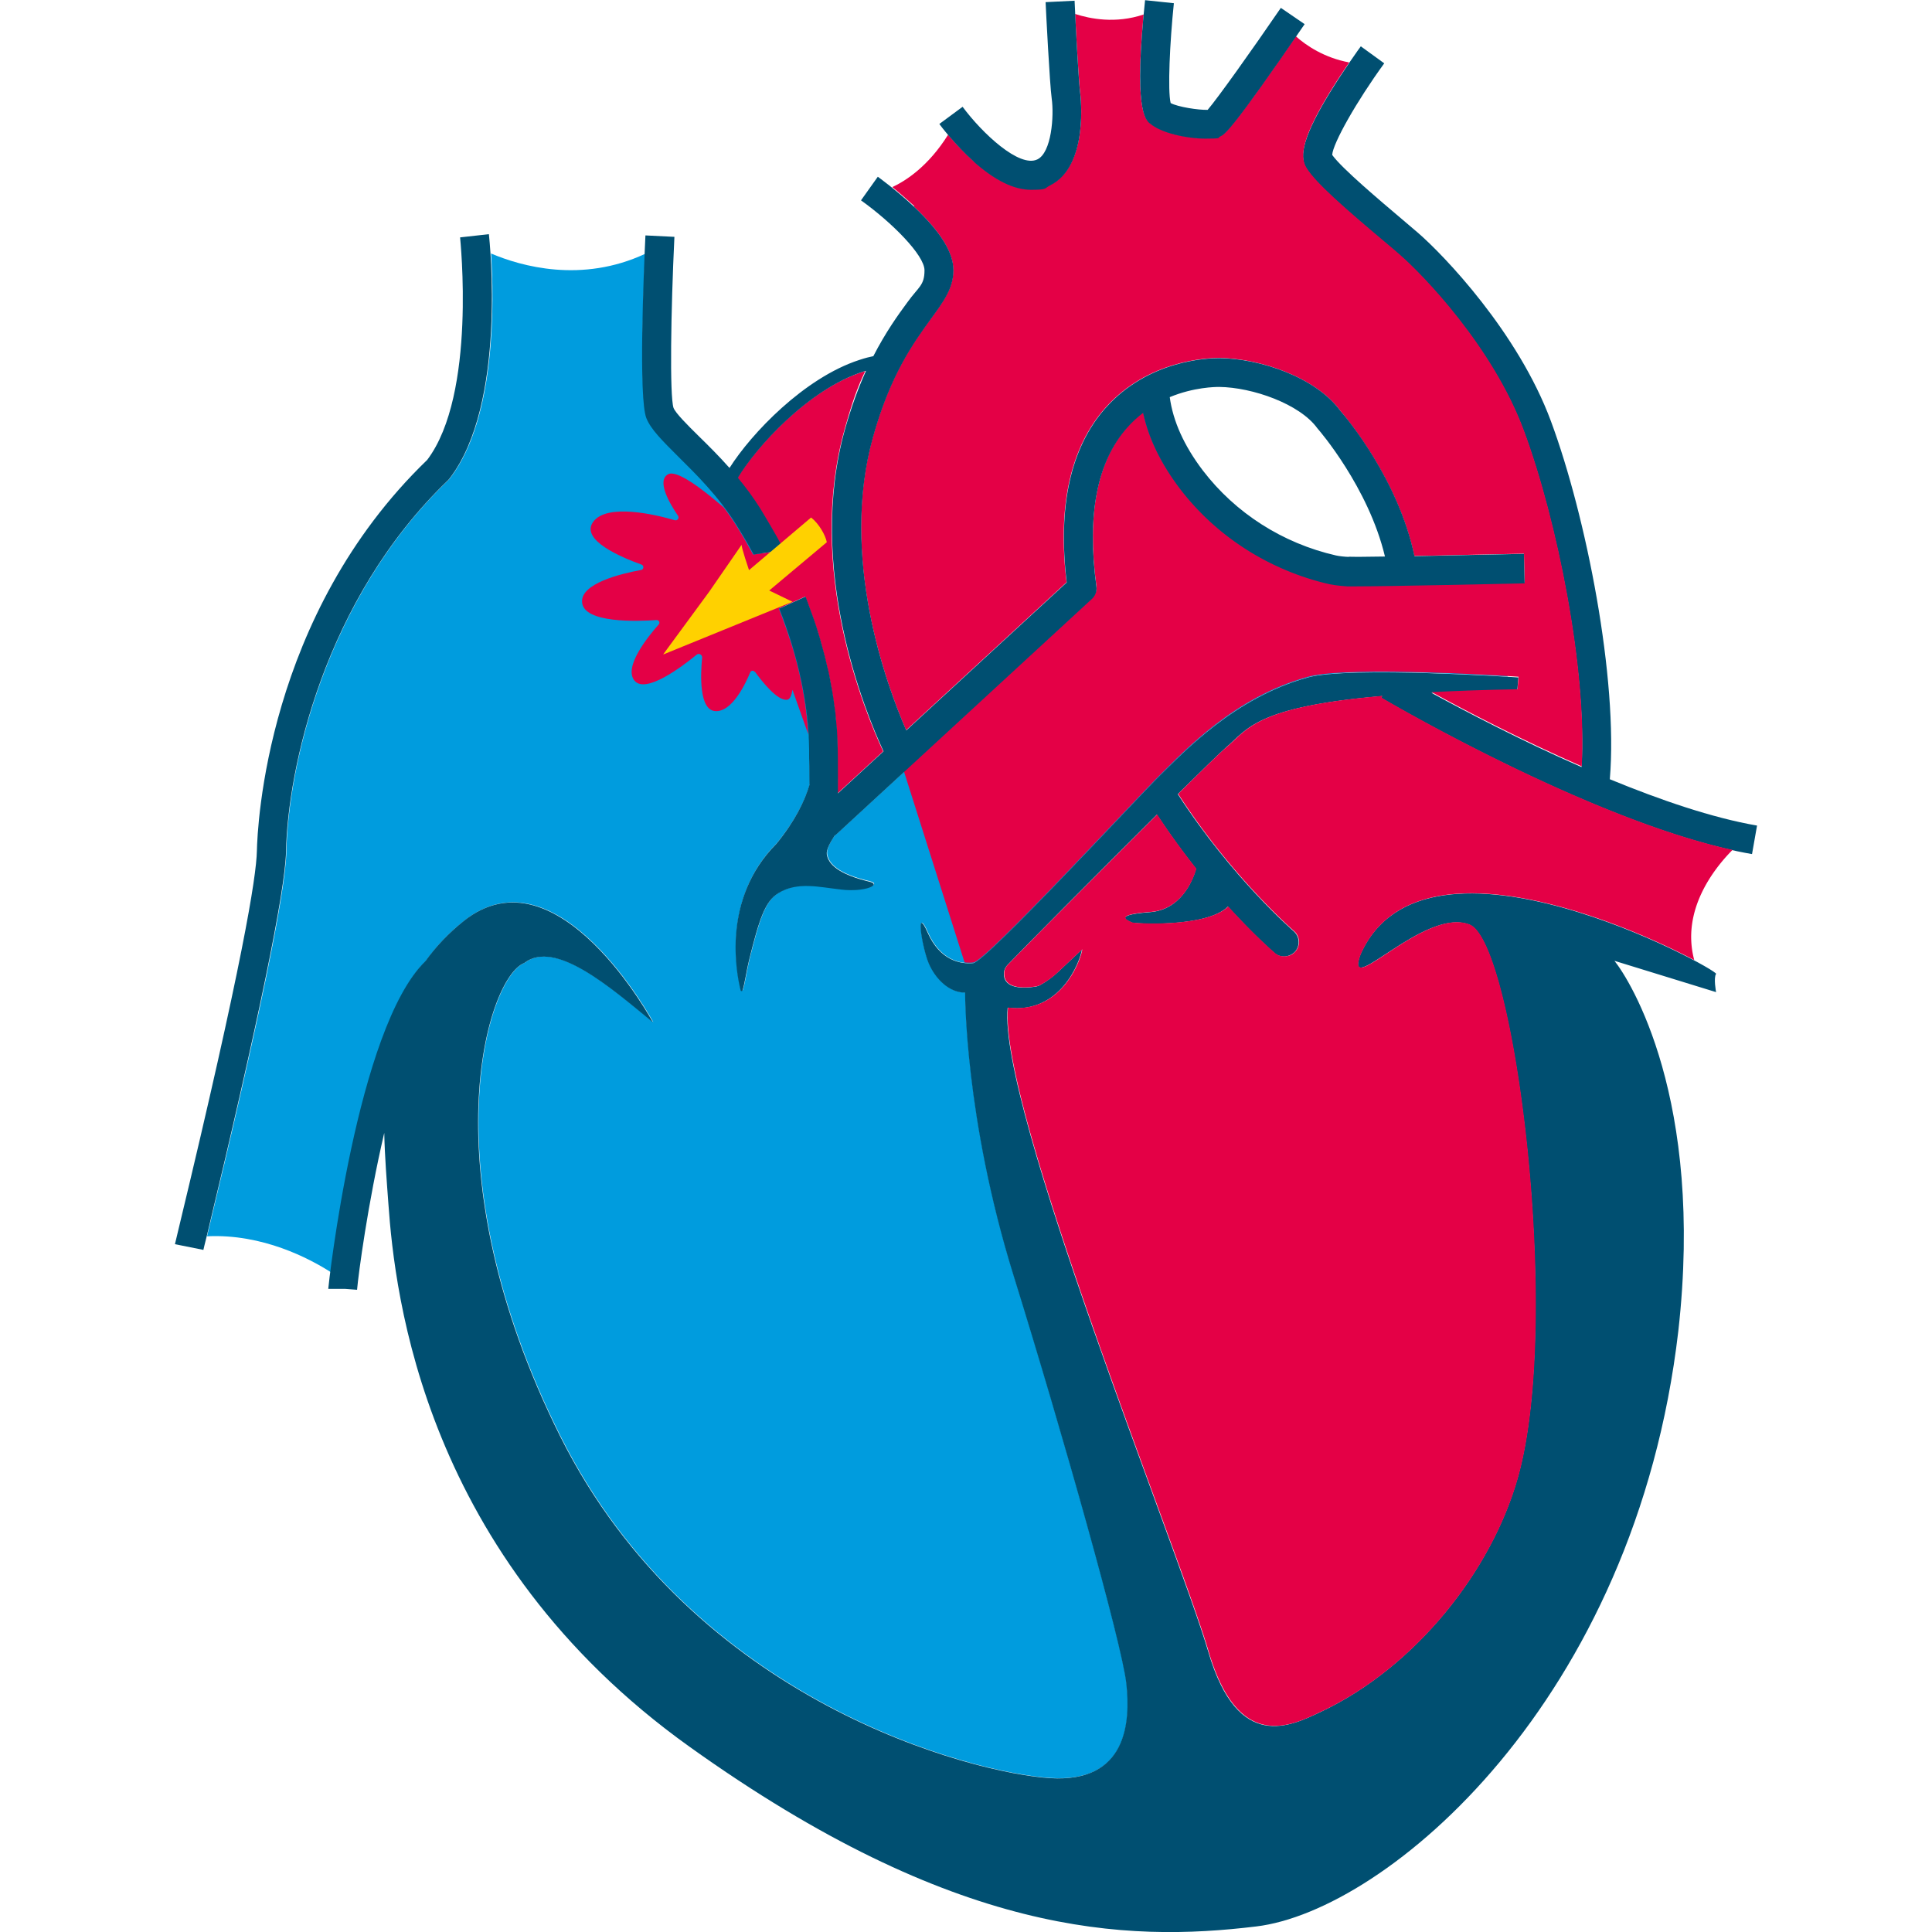
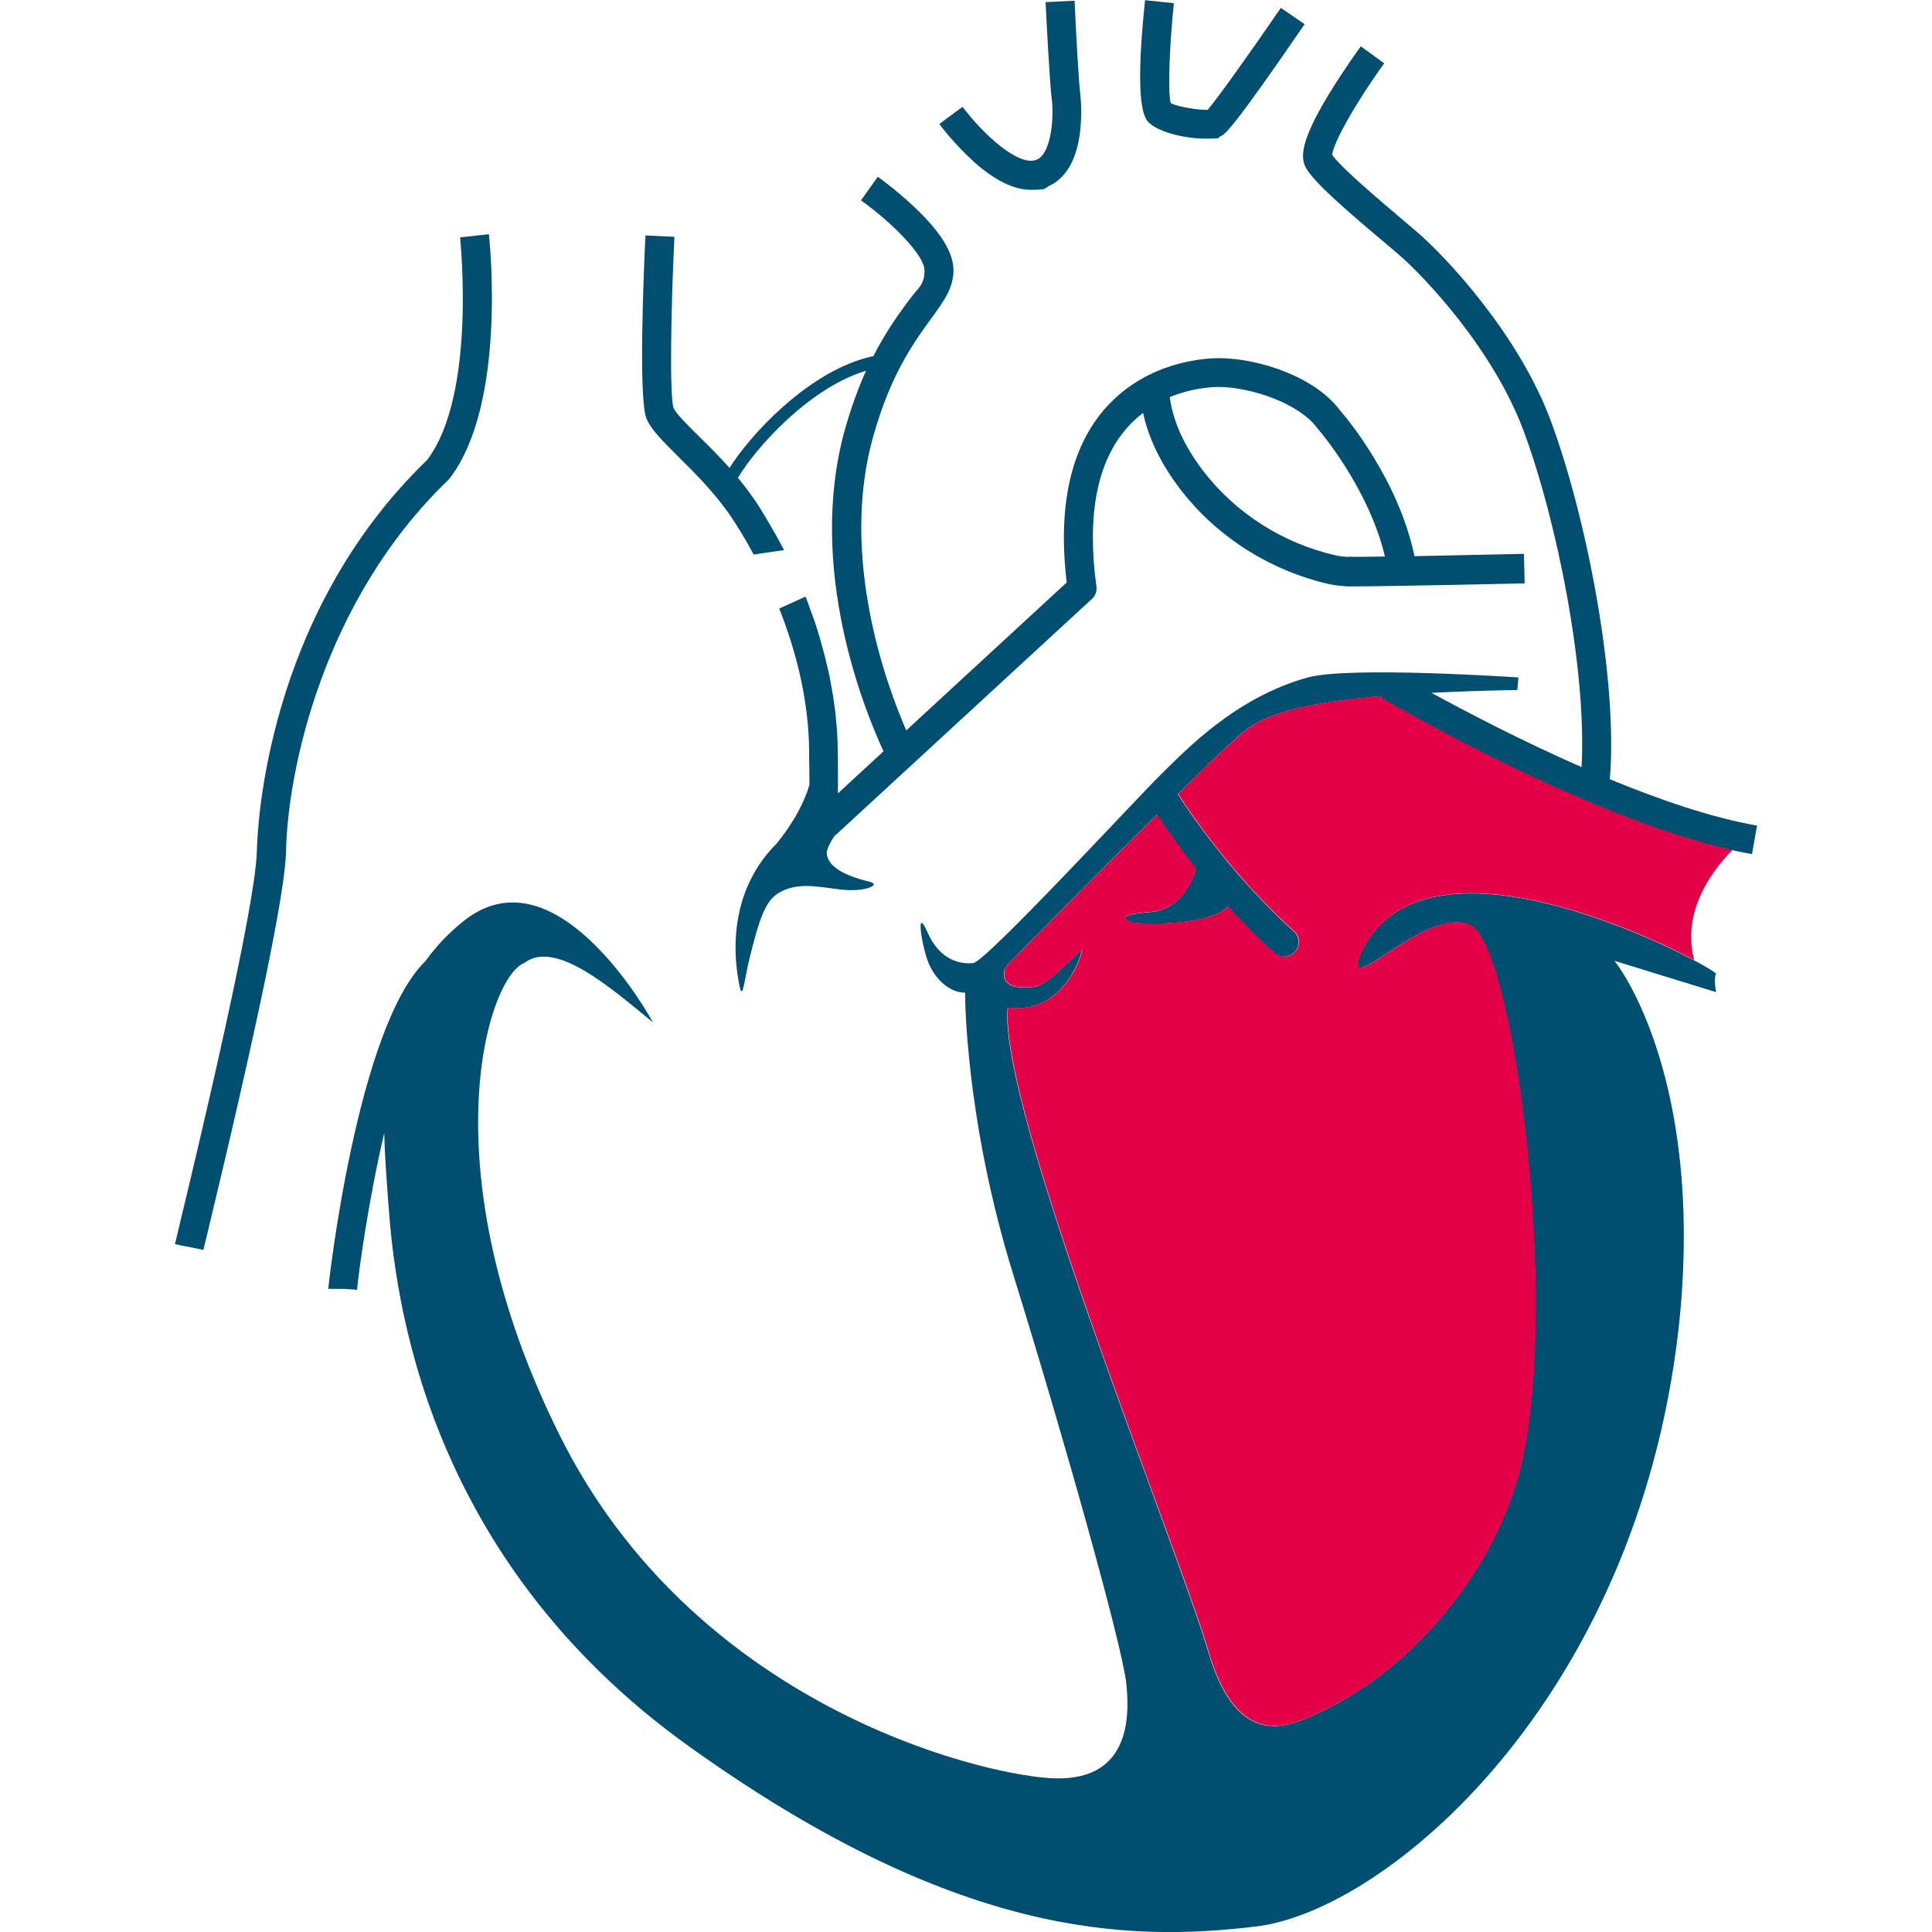
<svg xmlns="http://www.w3.org/2000/svg" viewBox="0 0 1080 1080">
  <defs>
    <style>.st0{fill:#ffd100}.st1{fill:#004f71}.st2{fill:#009cde}.st3{fill:#e40046}.st4{display:none}</style>
  </defs>
  <g id="Grafik_x5F_3">
-     <path d="M238 537.2c5.8-8.1 12.8-15.7 21.6-22.6 52.4-41.5 105.6 56.8 105.6 56.8-23.3-19-54.5-46.6-71.9-33.2-20.8 8-54.3 115.9 20.1 264.7 74.4 148.8 231 188.3 273.9 191 42.9 2.7 44.9-31.1 42.5-53-2.4-21.8-35.5-139.4-63-227.9s-27.1-158.2-27.1-158.2c-8.9 0-16.6-7.7-20.4-16.5-3.8-8.9-7.6-33.1-.6-17.2 7 15.9 18.5 17.8 25.5 17.2 7-.6 90.9-91.6 104.5-105 13.6-13.4 41.7-43.6 82.6-54.7 19.7-5.4 90.3-1.7 111.6-.4-13.3-20.9-2.3-43.7 2.9-52.3-19.6.4-72.1 1.6-88.3 1.6h-4.2s-6.3-.3-9.9-1.2c-33.5-7.6-63.2-26.6-83.7-53.5-10.7-14-17.5-28.1-20.5-42.3-3.1 2.4-6.1 5.1-8.9 8.3-16.8 19.1-22.6 48.9-17.2 88.7.4 2.7-.7 5.3-2.5 7L468.1 465.8c-.4.4-.8.7-1.3 1-2.6 3.7-4.8 7.9-4.4 10.6.9 5.4 6.2 11.1 23.9 15.2 7.1 1.7-3 5.8-15.7 4.4-12.7-1.5-24.6-4.6-35.3 2-7.4 4.5-10.7 14.7-16.3 37.2-1.3 5.1-2.5 13.5-3.7 17.1-.2.6-1 .5-1.1 0-2.3-9.2-10.8-51.2 20.1-82 10.5-12.9 15.8-24.1 18.4-32.9 0-3.1 0-6.6-.1-10.6 0-2.8 0-5.9-.1-9.2-.3-25.1-6.1-52-16.7-78.7l4.1-1.9-1.7-7.4-12.4-21.5-4.2.6c-1.4-2.6-2.9-5.2-4.4-7.9-1.8-3.1-3.7-6.3-5.7-9.4-9.8-15.5-22.2-27.8-32.2-37.6-8.9-8.8-15.3-15.1-17.7-21.4-3.9-10-2.2-63.8-1-91.5-35.4 16.5-69.2 7-86.1-.2 1.7 26.1 3 92-22.9 125.6l-.8.9c-69.7 66.9-89.8 162-90.7 207.7-.4 22.5-15.3 94.8-44.3 214.9v.3c30.9-1.5 57.2 12.4 69.2 20.1 4.1-32.3 20.6-142.4 53.3-174.2Z" class="st2" />
-     <path d="M422.1 375.6c3.6 5 12.8 16.8 18.2 15.5 1.3-.3 2.2-2.4 2.7-5.5l8.8 24.8c-.8-14-3.2-28.4-7.2-43 0-.3-.2-.7-.3-1-.3-1.1-.6-2.2-.9-3.2-.2-.5-.3-1.1-.5-1.6-.3-1-.6-1.9-.9-2.9-.2-.7-.4-1.4-.7-2-.3-.8-.5-1.7-.8-2.5-.3-.8-.6-1.6-.8-2.4-.3-.7-.5-1.5-.8-2.2-.4-1-.7-2-1.1-3-.2-.6-.4-1.2-.6-1.7-.6-1.6-1.2-3.2-1.8-4.7l14.7-6.7c.5 1.1.9 2.3 1.3 3.4.5 1.3.9 2.6 1.4 3.9.6 1.6 1.2 3.3 1.8 4.9.7 1.9 1.3 3.8 1.9 5.7.5 1.6 1.1 3.2 1.5 4.9.6 1.9 1.1 3.9 1.6 5.8.4 1.6.9 3.2 1.3 4.8.5 2 .9 3.9 1.4 5.9.4 1.6.7 3.1 1.1 4.7.4 2 .8 4 1.1 6 .3 1.5.6 3 .8 4.5.3 2.1.6 4.2.9 6.2l.6 4.2c.3 2.3.4 4.6.6 6.8 0 1.1.2 2.3.3 3.4.2 3.4.3 6.8.4 10.1 0 3.3 0 6.3.1 9.1.1 6.1.2 11.2 0 15.7l25.5-23.5c-10.2-21.8-43.4-102.1-21.5-180.2 4.2-15 7.1-23.3 11.5-32.4-.5.2-1 .3-1.6.5-30.8 10-59.8 42.5-69.9 59.3v.1c1 1.2 1.9 2.3 2.9 3.6.1.2.3.3.4.5 1 1.3 2 2.6 2.9 3.9l.2.2c.9 1.2 1.7 2.4 2.6 3.6.2.3.4.6.7 1 .9 1.3 1.8 2.7 2.7 4.1 1.9 3 3.8 6.1 5.5 9.1 2.7 4.7 5.4 9.5 7.9 14.2l-17 2.5c-1.4-2.6-2.9-5.2-4.4-7.9-1.8-3.1-3.7-6.3-5.7-9.4-.5-.8-1-1.6-1.6-2.4-1.5-2.3-3.1-4.5-4.7-6.6-12.2-10.6-26.3-21.2-31.1-18.6-6.7 3.6 1 16.6 5.5 23.2.9 1.3-.3 2.9-1.8 2.5-10.9-3.2-37.9-9.6-45.6.9-7.4 10.1 15.6 19.8 27 23.9 1.5.5 1.3 2.8-.2 3-11.4 2.1-34.1 7.6-33 18.2 1.1 11.6 30.8 10.6 41.6 9.8 1.4 0 2.1 1.5 1.2 2.5-6 6.8-19.8 23.8-13.5 31.4 6.2 7.5 26.4-7.7 34.7-14.5 1.3-1.1 3.2 0 3.1 1.6-.9 9.3-1.8 29.1 7.2 29.9 9.5.8 17.1-15.4 19.7-21.7.4-1 1.8-1.2 2.4-.3Z" class="st3" />
-     <path d="M407.7 261.4c0-.1.2-.2.2-.4l-.3.3Z" class="st3" />
    <path d="m979.4 477.4 2.8-15.9c-25-4.3-54.1-14.3-82.3-25.9 4.7-56.1-13.2-147-32.9-200.1-18.4-49.7-60-93-74.5-105.5-2.3-2-5.3-4.5-8.7-7.4-11.9-10.1-33.8-28.5-39.1-36 .4-6.5 13.6-29.9 29.1-51.2l-13.1-9.5c-.4.5-9.3 12.8-17.7 26.5-16.8 27.6-16 36.4-12.7 41.9 5.2 8.5 22.6 23.5 43 40.7 3.3 2.8 6.3 5.3 8.6 7.3 13.6 11.7 52.7 52.4 69.9 98.8 18.5 49.8 35.3 133.6 32.3 187.7-33.8-14.8-64.8-31.1-83.9-41.5 14-.7 29.9-1.3 48-1.6l.6-7s-94.5-6.4-117.7 0c-40.8 11.2-69 41.4-82.6 54.7-13.6 13.4-97.5 104.3-104.5 105-7 .6-18.5-1.3-25.5-17.2-7-15.9-3.1 8.3.6 17.2 3.8 8.9 11.5 16.5 20.4 16.5 0 0-.4 69.7 27.1 158.2 27.5 88.5 60.6 206 63 227.9 2.4 21.8.4 55.6-42.5 53-42.9-2.7-199.5-42.2-273.9-191-74.4-148.8-40.9-256.7-20.1-264.7 17.4-13.4 48.7 14.2 71.9 33.2 0 0-53.2-98.3-105.6-56.8-8.7 6.9-15.8 14.5-21.6 22.6-38.3 37.2-54.3 181.8-54.3 183.2h9.6l6.5.5c.8-9 6-48.3 15.2-87.7.3 13.6 1.4 27 2.3 39.4 3.6 51 19.7 197.4 168.3 303.7 148.6 106.3 244 109.3 316.8 100.5 72.8-8.7 212-126 236-332.9 14.6-129.7-26.9-195.9-35.7-206.9l56.8 17.5s-1.5-8 0-10.2c1.5-2.2-162.4-92.5-198.8-10.9-9.9 26.3 35.7-26.7 60.9-16.6 25.2 10.1 51.7 220.1 27.2 308.4-14.5 52.4-57.1 106.4-110 131.5-16.8 7.9-46.5 23.5-63.2-33.6-16.8-57.1-117.7-305-112.1-359.9 29.8 3.7 40.6-26.3 41.5-32.5l-13 12.2c-3.5 3.3-6.4 5.4-10.6 7.8-.3.2-2.1.7-2.1.7-16.4 2.5-18.2-3.9-17.9-7.8.1-1.6.9-3 1.9-4.2 7.9-8.3 50.6-51.3 83.6-84.1 7.3 11.1 14.8 21.3 21.9 30.3-2.2 7.4-8.8 22.9-25.8 24.2-22.3 1.7-11.2 5.1-10.2 5.8 1 .6 41.7 3.1 53.8-8.9 14.6 16.1 25.3 25.3 26.1 26 1.5 1.3 3.4 1.9 5.3 1.9s4.6-1 6.2-2.8c2.9-3.4 2.5-8.5-.9-11.4-.3-.3-34.4-29.7-64.7-76.6 13.5-13.3 23.9-23.4 27-26.1 12-10.2 16.4-22.6 87.2-28.7l-.6 1c5.1 3 124.9 73.1 207.2 87.3Z" class="st1" />
-     <path d="M510.9 115.5c14.8 14 22 25.6 22 35.5s-5.6 17.6-12.7 27.3c-9.5 13-22.4 30.7-32.2 65.7-18.9 67.2 7.5 138.7 18.5 164.2l89.7-82.7c-5.1-42.6 2.1-75.3 21.6-97.4 23.9-27 57.3-28 63.8-28 22.5.2 53.8 10.7 67.6 29.5 3.3 3.9 32.5 38.6 41.4 81.2 19.4-.4 42.9-.9 61.3-1.3l.4 16.2c-8.4.2-76.2 1.7-95 1.7h-4.2s-6.3-.3-9.9-1.2c-33.5-7.6-63.2-26.6-83.7-53.5-10.7-14-17.5-28.1-20.5-42.3-3.1 2.4-6.1 5.1-8.9 8.3-16.8 19.1-22.6 48.9-17.2 88.7.4 2.7-.7 5.3-2.5 7l-105.1 96.8L539.2 538c1.8.2 3.5.2 4.9 0 7-.6 90.9-91.6 104.5-105 13.6-13.4 41.7-43.6 82.6-54.7 23.2-6.4 117.7 0 117.7 0l-.6 7c-18.1.3-34 .9-48 1.6 19.1 10.5 50.2 26.7 83.9 41.5 3.1-54.2-13.8-138-32.3-187.7-17.2-46.5-56.3-87.1-69.9-98.8-2.3-2-5.2-4.5-8.6-7.3-20.4-17.2-37.8-32.2-43-40.7-3.3-5.4-4.1-14.3 12.7-41.9 3.9-6.4 7.9-12.4 11.1-17.1-13.9-2.6-24-9.4-29.8-14.6-36.6 53.2-39.9 54.6-42.3 55.7-1.8.8-4.8 1.2-8.4 1.2-10.2 0-25-3.1-31-8.6-2.6-2.3-8.4-7.6-3.4-60.5-15.8 5.3-30 2.4-38.3-.3.9 17.7 2.2 40 2.9 44.6 0 .4 5.1 40.3-17 51-3.3 1.6-6.9 2.4-10.6 2.4-9.5 0-20.3-5.3-32.1-15.8-5.8-5.2-10.8-10.6-14.2-14.7-11 17.6-23.5 25.7-31.2 29.3 3.5 2.8 7.8 6.5 12.2 10.5Z" class="st3" />
    <path d="m772.2 390 .6-1c-70.8 6.1-75.2 18.6-87.2 28.7-3.2 2.7-13.6 12.8-27 26.1 30.3 46.9 64.4 76.3 64.7 76.6 3.4 2.9 3.8 8 .9 11.4-1.6 1.9-3.9 2.8-6.2 2.8s-3.7-.6-5.3-1.9c-.8-.7-11.5-9.9-26.1-26-12.1 12-52.9 9.5-53.8 8.9-1-.7-12.2-4.1 10.2-5.8 16.9-1.3 23.6-16.8 25.8-24.2-7.1-9-14.6-19.1-21.9-30.3-33 32.8-75.7 75.8-83.6 84.1a6.55 6.55 0 0 0-1.9 4.2c-.3 3.9 1.5 10.3 17.9 7.8 0 0 1.8-.5 2.1-.7 4.2-2.4 7.1-4.4 10.6-7.8l13-12.2c-.9 6.2-11.7 36.2-41.5 32.5-5.6 54.9 95.3 302.8 112.1 359.9 16.8 57.1 46.5 41.5 63.2 33.6 52.9-25 95.5-79.1 110-131.5 24.5-88.4-2-298.4-27.2-308.4-25.2-10.1-70.8 43-60.9 16.6 30.1-67.5 147.6-17.3 186.4 3.3-7.4-27.7 10.9-51 21.4-61.6-81.6-18-191.4-82.3-196.2-85.1Z" class="st3" />
    <path d="M852 309.6c-18.4.4-41.9.9-61.3 1.3-8.9-42.7-38-77.4-41.4-81.2-13.8-18.9-45.1-29.3-67.6-29.5-6.5 0-39.9 1-63.8 28-19.4 22-26.7 54.8-21.6 97.4l-89.7 82.7c-11.1-25.5-37.4-97-18.5-164.2 9.8-35 22.8-52.7 32.2-65.7 7.1-9.7 12.7-17.3 12.7-27.3s-7.2-21.5-22-35.5c-10-9.4-19.9-16.5-20.3-16.8l-9.4 13.2c17.1 12.2 35.5 30.6 35.5 39.1s-3.3 9.2-9.5 17.8c-5.4 7.3-12.2 16.8-19.1 30.2-2 .4-4.5 1-7.8 2.1-30.8 10-60.4 41.1-72.6 60.4-6-6.8-12-12.7-17.3-17.9-6.3-6.2-12.8-12.7-14-15.7-2.2-6.8-1.5-53.9.5-95.6l-16.2-.8c-1 21.1-3.9 90.7.5 102.1 2.5 6.3 8.9 12.6 17.7 21.4 10 9.9 22.4 22.1 32.2 37.6 2 3.1 3.8 6.2 5.7 9.4 1.5 2.6 3 5.2 4.4 7.9l17-2.5c-2.5-4.8-5.1-9.5-7.9-14.2-1.8-3.1-3.6-6.1-5.5-9.2-3.9-6.2-8.1-11.8-12.4-17 10.1-16.9 39.2-49.3 69.9-59.3.6-.2 1.2-.4 1.7-.5-4.1 9.1-8.1 19.8-11.7 32.5-21.9 78.1 11.4 158.4 21.5 180.2l-25.5 23.5c.1-4.5 0-9.6 0-15.7 0-2.8 0-5.8-.1-9.1 0-3.3-.2-6.7-.4-10.1 0-1.1-.2-2.3-.3-3.4-.2-2.3-.4-4.5-.6-6.8l-.6-4.2c-.3-2.1-.5-4.1-.9-6.2-.2-1.5-.5-3-.8-4.5-.4-2-.7-4-1.1-6-.3-1.6-.7-3.1-1.1-4.7-.5-2-.9-3.9-1.4-5.9-.4-1.6-.9-3.2-1.3-4.8-.5-1.9-1.1-3.9-1.6-5.8-.5-1.6-1-3.2-1.5-4.9-.6-1.9-1.2-3.8-1.9-5.7-.6-1.6-1.2-3.3-1.8-4.9-.5-1.3-.9-2.6-1.4-3.9-.4-1.1-.8-2.3-1.3-3.4l-14.7 6.7c10.6 26.7 16.4 53.6 16.7 78.7 0 3.3 0 6.3.1 9.2 0 4 .1 7.5.1 10.6-2.6 8.8-7.9 20-18.4 32.9-30.9 30.9-22.4 72.8-20.1 82 .1.6.9.6 1.1 0 1.2-3.6 2.4-12 3.7-17.1 5.6-22.6 8.9-32.7 16.3-37.2 10.7-6.6 22.6-3.4 35.3-2 12.7 1.5 22.8-2.7 15.7-4.4-17.6-4.2-23-9.9-23.9-15.2-.4-2.6 1.9-6.8 4.4-10.6.4-.3.9-.6 1.3-1l142.5-131.3c1.9-1.7 2.9-4.3 2.5-7-5.4-39.8.3-69.6 17.2-88.7 2.8-3.2 5.8-5.9 8.9-8.3 3 14.1 9.9 28.3 20.5 42.3 20.4 26.8 50.2 45.8 83.7 53.5 3.7.8 9.9 1.2 9.9 1.2h4.2c18.8 0 86.6-1.5 95-1.7l-.4-16.2Zm-98 1.7c-1.7 0-5.6-.4-7.2-.8-29.8-6.8-56.2-23.7-74.4-47.5-10.5-13.8-16.7-27.6-18.5-41 13.5-5.6 25.6-5.7 27.6-5.7 18.6.2 45.1 9.5 54.9 23.1.2.2.3.4.5.6.3.3 28.1 32.4 37.3 71.1-10.7.2-18.4.2-20.2.1ZM250.5 268.4l.8-.9c32.1-41.6 22.4-132.7 22-136.6l-16.1 1.8c0 .9 9.4 87.7-18.4 124.4-90.1 86.9-94.9 205.4-95.2 218.6-.3 14.6-8.1 63.2-43.8 211.4-1.2 5-1.9 8-2 8.4l15.9 3.2c.1-.6.8-3.4 1.9-7.8 28.9-120.1 43.8-192.4 44.3-214.9.9-45.7 21-140.8 90.7-207.7ZM544.2 90.3c11.8 10.5 22.5 15.8 32.1 15.8s7.3-.8 10.6-2.4c22.1-10.7 17-50.6 17-51-.8-5.3-2.4-34.1-3.2-52.3l-16.2.8c.2 4.7 2.3 46 3.4 53.8 1.4 9.9-.1 30.3-8 34.1-10.1 4.9-30.9-14.7-41.8-29.4l-13 9.6c.3.5 8.4 11.3 19.2 21ZM642.7 68.9c6 5.5 20.9 8.6 31 8.6s6.6-.4 8.4-1.2c2.5-1.1 5.9-2.5 47.2-62.8L716 4.4c-16.5 24.1-35.4 50.6-40.9 57-4.9.2-16.7-1.6-20.7-3.8-1.7-6.9-.5-33.7 1.8-55.8L640.1.1c-6.4 60.8 0 66.5 2.6 68.9Z" class="st1" />
-     <path d="m370.8 365.7 25.7-35 18.1-26.2c-.4 1 4.1 14.2 4.1 14.2l34.7-29.4c4.4 3.4 8 9.8 8.8 13.8l-32.2 27 13 6.3-72.1 29.4Z" class="st0" />
  </g>
</svg>